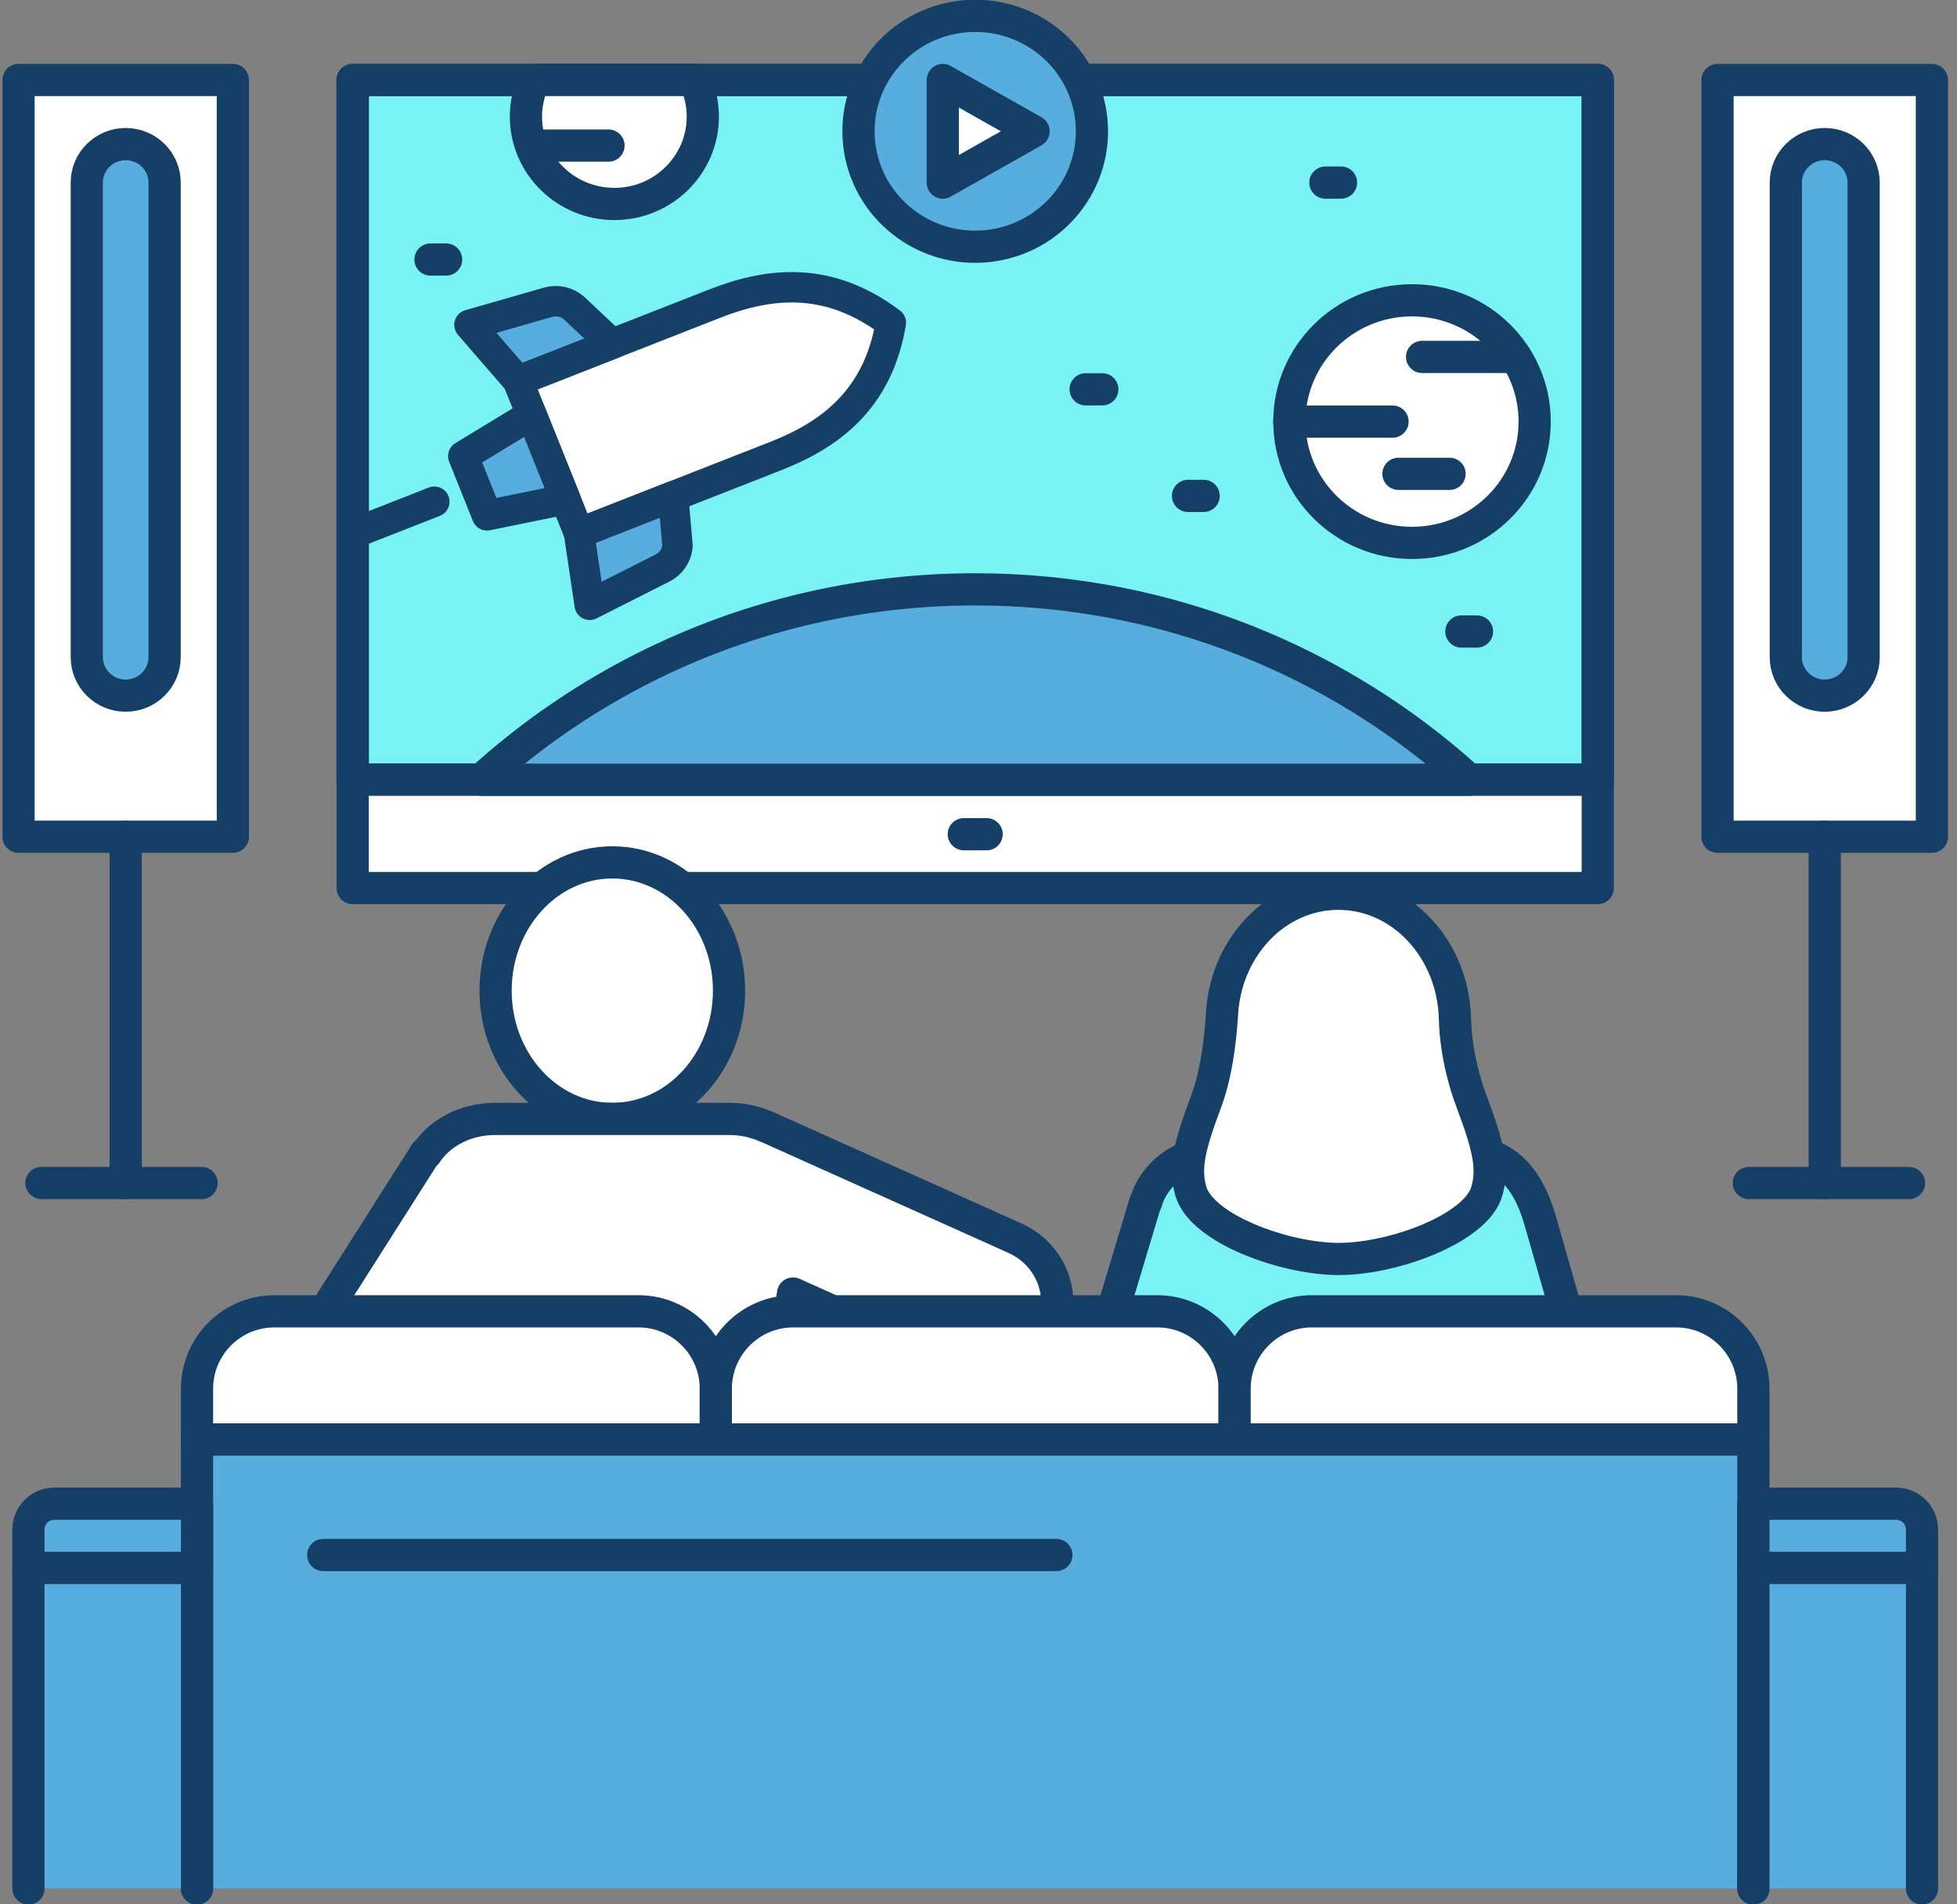
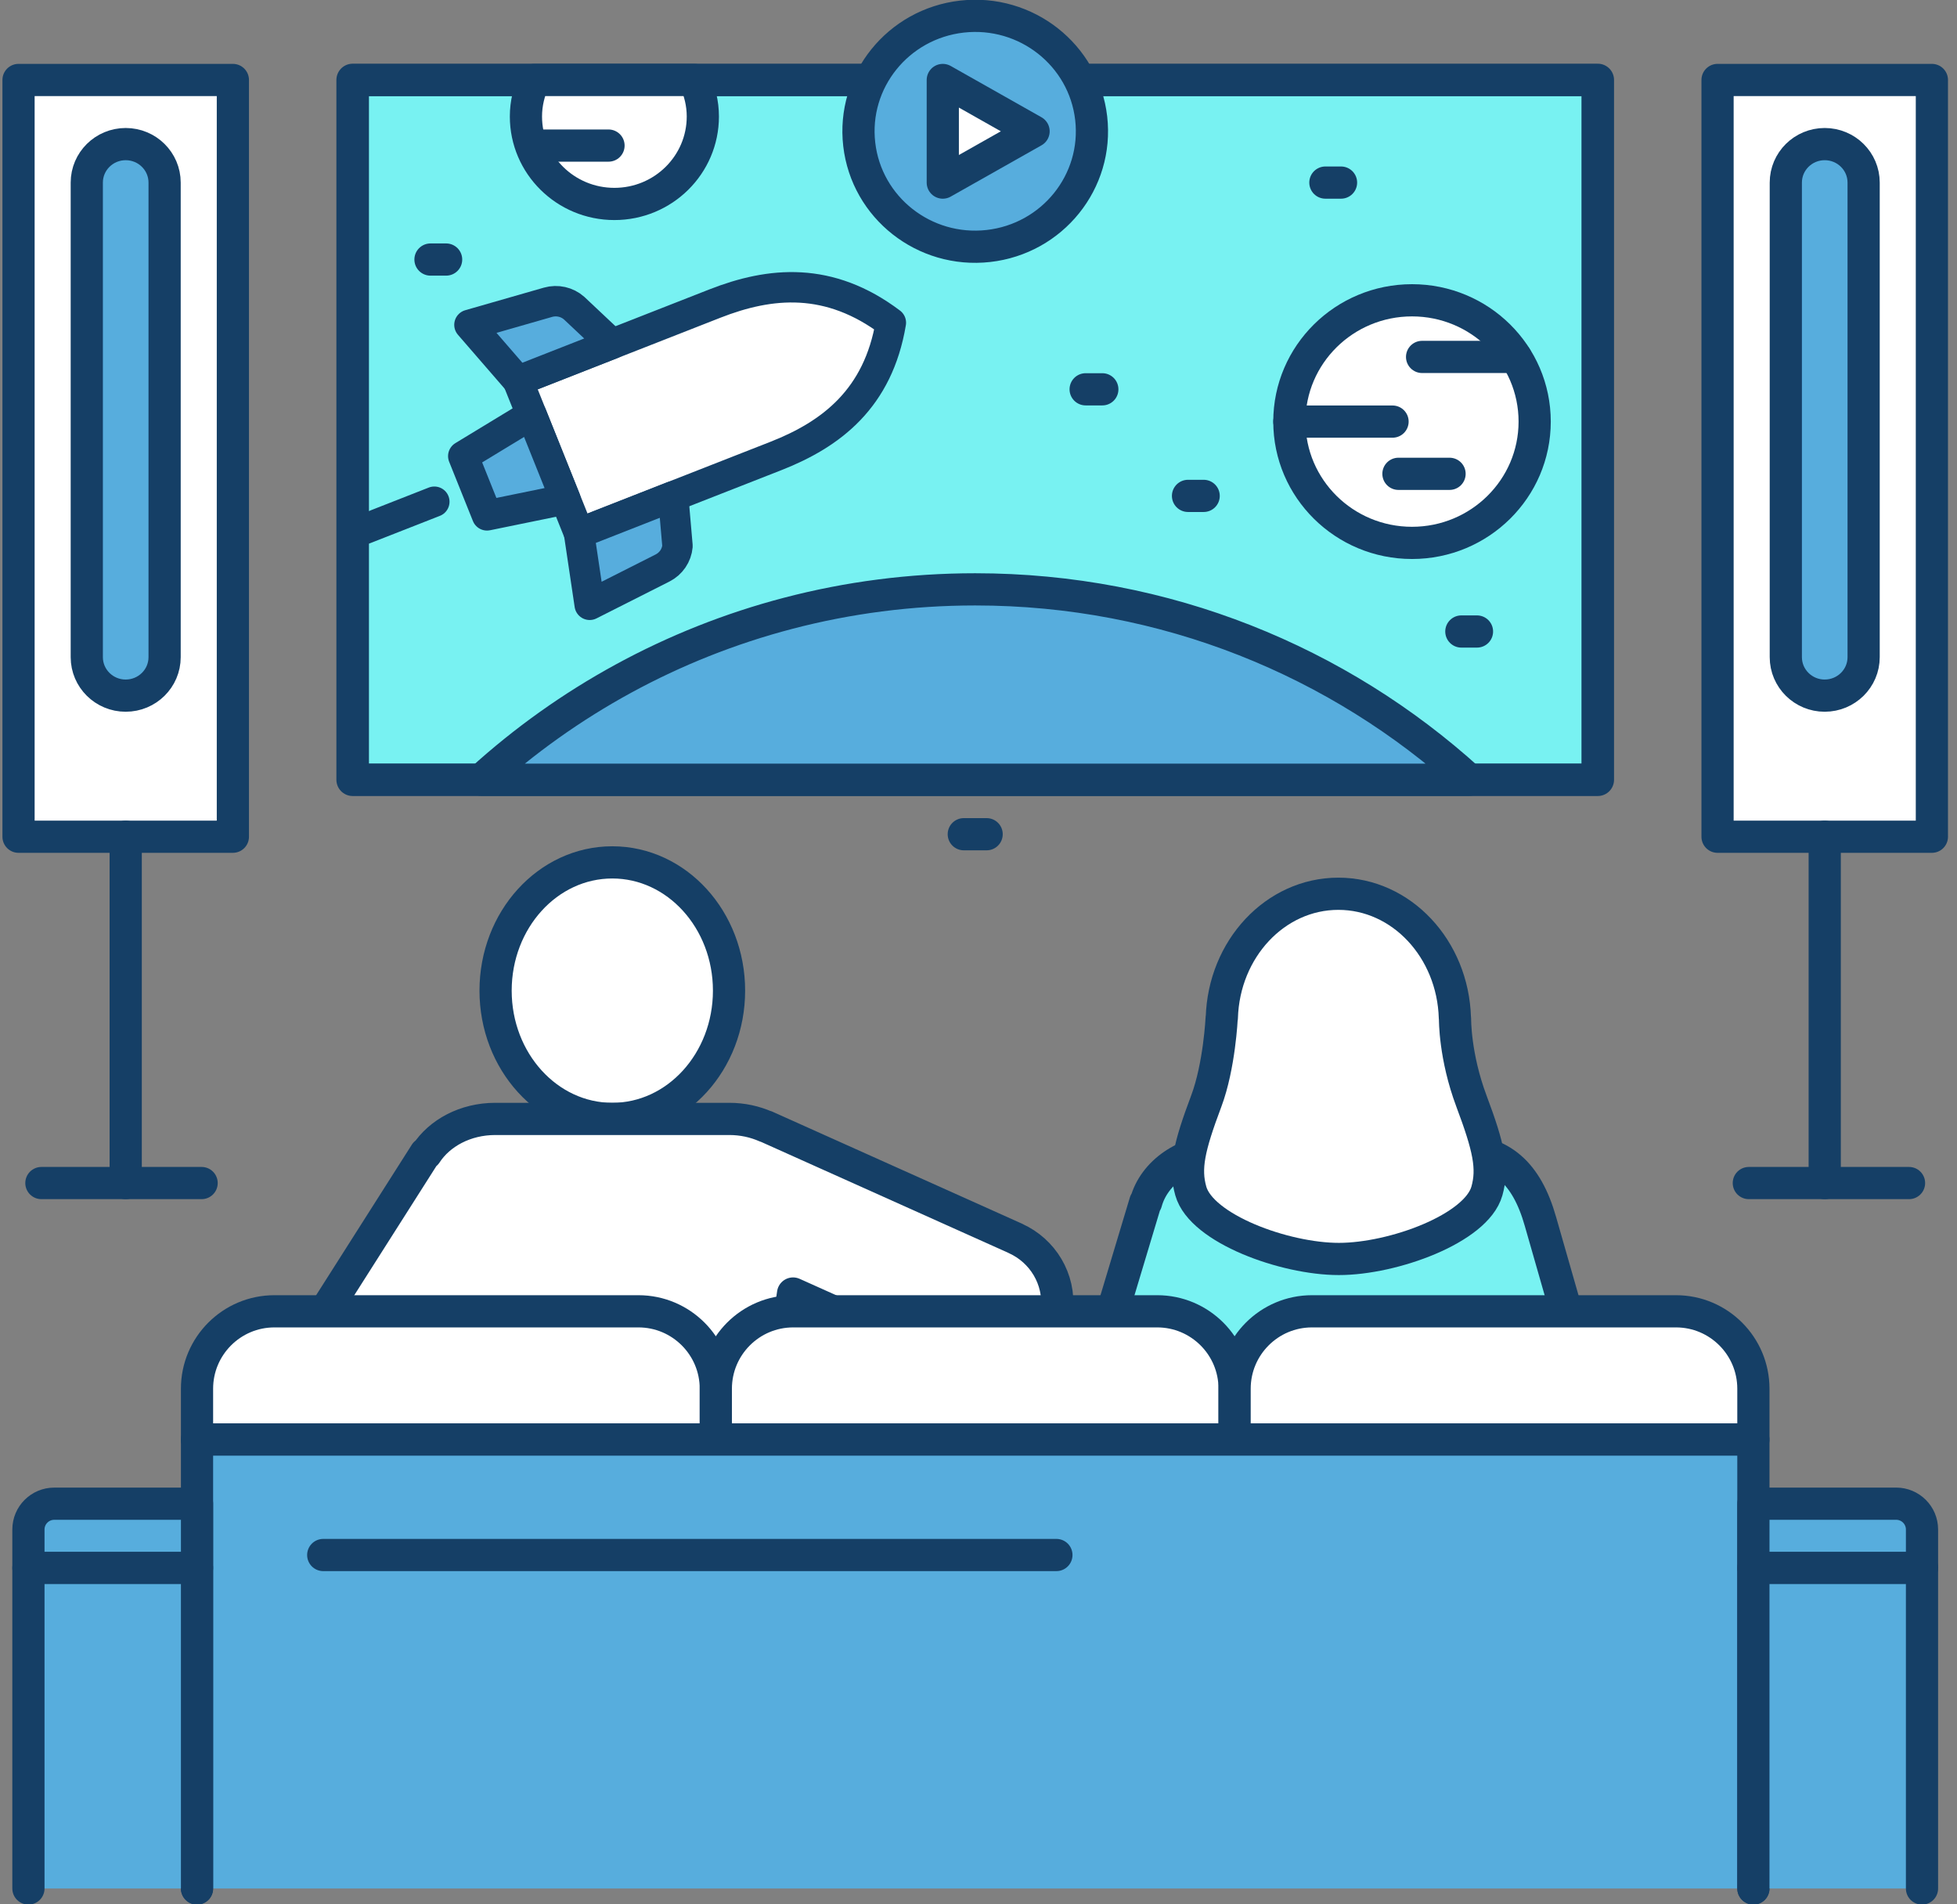
<svg xmlns="http://www.w3.org/2000/svg" width="185" height="180" viewBox="0 0 185 180" fill="none">
  <rect x="0" y="0" width="185" height="180" fill="#808080" stroke="none" />
  <g clip-path="url(#clip0_493_1065)">
    <path d="M151.04 7.559H33.339V73.702H151.04V7.559Z" fill="#78F2F2" stroke="#153F66" stroke-width="3.078" stroke-linecap="round" stroke-linejoin="round" />
-     <path d="M151.04 73.702H33.339V83.938H151.04V73.702Z" fill="white" stroke="#153F66" stroke-width="3.044" stroke-linecap="round" stroke-linejoin="round" />
    <path d="M54.736 50.395L73.348 43.099C78.608 41.036 83.018 37.657 84.216 30.504C78.387 26.107 72.832 26.634 67.573 28.696L48.961 35.993L54.736 50.395Z" fill="white" stroke="#153F66" stroke-width="2.873" stroke-linecap="round" stroke-linejoin="round" />
    <path d="M46.039 48.713L43.793 43.113L50.245 39.194L53.453 47.195L46.039 48.713Z" fill="#57ADDD" stroke="#153F66" stroke-width="2.873" stroke-linecap="round" stroke-linejoin="round" />
    <path d="M57.863 32.503L54.273 29.125C53.602 28.532 52.669 28.323 51.804 28.571L44.377 30.703L48.961 35.994L57.862 32.503H57.863Z" fill="#57ADDD" stroke="#153F66" stroke-width="2.873" stroke-linecap="round" stroke-linejoin="round" />
    <path d="M63.638 46.906L64.046 51.611C63.968 52.498 63.434 53.283 62.632 53.688L55.745 57.168L54.736 50.396L63.637 46.905L63.638 46.906Z" fill="#57ADDD" stroke="#153F66" stroke-width="2.873" stroke-linecap="round" stroke-linejoin="round" />
    <path d="M41.058 47.422L34.463 50.008" stroke="#153F66" stroke-width="2.873" stroke-linecap="round" stroke-linejoin="round" />
    <path d="M138.884 73.702C126.586 62.536 110.2 55.706 92.189 55.706C86.077 55.706 80.153 56.492 74.511 57.968C63.528 60.84 53.619 66.325 45.495 73.701H138.884V73.702Z" fill="#57ADDD" stroke="#153F66" stroke-width="3.044" stroke-linecap="round" stroke-linejoin="round" />
    <path d="M103.153 11.175C103.842 17.163 99.492 22.569 93.437 23.251C87.382 23.932 81.915 19.632 81.226 13.644C80.536 7.656 84.886 2.25 90.942 1.568C96.997 0.887 102.464 5.188 103.153 11.175Z" fill="#57ADDD" stroke="#153F66" stroke-width="3.044" stroke-linecap="round" stroke-linejoin="round" />
    <path d="M89.124 7.56V17.259L97.706 12.41L89.124 7.56Z" fill="white" stroke="#153F66" stroke-width="3.044" stroke-linecap="round" stroke-linejoin="round" />
    <path d="M91.109 78.851H93.269" stroke="#153F66" stroke-width="3.044" stroke-linecap="round" stroke-linejoin="round" />
    <path d="M125.292 17.258H126.771" stroke="#153F66" stroke-width="3.044" stroke-linecap="round" stroke-linejoin="round" />
    <path d="M112.306 46.872H113.785" stroke="#153F66" stroke-width="3.044" stroke-linecap="round" stroke-linejoin="round" />
    <path d="M40.695 24.532H42.173" stroke="#153F66" stroke-width="3.044" stroke-linecap="round" stroke-linejoin="round" />
    <path d="M102.629 36.798H104.205" stroke="#153F66" stroke-width="3.044" stroke-linecap="round" stroke-linejoin="round" />
    <path d="M138.145 59.69H139.623" stroke="#153F66" stroke-width="3.044" stroke-linecap="round" stroke-linejoin="round" />
    <path d="M152.137 138.194L145.623 115.46C144.314 110.842 141.902 108.726 137.736 108.726H115.607C112.039 108.726 109.088 110.841 108.331 113.639L108.283 113.625L100.9 138.195L111.959 141.444L112.849 147.523H140.493L141.397 141.351L152.137 138.195V138.194Z" fill="#78F2F2" stroke="#153F66" stroke-width="3.078" stroke-linecap="round" stroke-linejoin="round" />
    <path d="M139.102 104.083C137.503 99.828 137.547 96.304 137.547 96.304L137.534 96.205C137.342 89.695 132.491 84.479 126.518 84.479C120.545 84.479 115.694 89.695 115.502 96.205H115.489C115.489 96.205 115.278 100.76 114.029 104.083C112.393 108.435 111.957 110.414 112.571 112.581C113.577 116.132 121.43 118.999 126.565 118.999C131.699 118.999 139.553 116.132 140.559 112.581C141.172 110.414 140.736 108.436 139.101 104.083H139.102Z" fill="white" stroke="#153F66" stroke-width="3.044" stroke-linecap="round" stroke-linejoin="round" />
    <path d="M57.883 105.76C63.977 105.76 68.917 100.332 68.917 93.637C68.917 86.941 63.977 81.513 57.883 81.513C51.789 81.513 46.849 86.941 46.849 93.637C46.849 100.332 51.789 105.76 57.883 105.76Z" fill="white" stroke="#153F66" stroke-width="3.044" stroke-linecap="round" stroke-linejoin="round" />
    <path d="M96.001 117.061L96.003 117.057L95.868 116.996C95.868 116.996 95.861 116.992 95.857 116.992L72.398 106.466L72.392 106.48C71.362 106.025 70.195 105.761 68.948 105.761H46.819C43.984 105.761 41.542 107.099 40.275 109.051L40.214 109.013L26.418 130.714L37.836 137.812L42.094 131.115L44.062 144.557H71.706L74.478 125.618L74.97 122.265L90.43 129.203V129.2C91.073 129.486 91.771 129.682 92.511 129.758C96.215 130.137 99.529 127.474 99.912 123.81C100.217 120.889 98.562 118.217 96.001 117.063V117.061Z" fill="white" stroke="#153F66" stroke-width="3.044" stroke-linecap="round" stroke-linejoin="round" />
    <path d="M25.941 123.946H60.353C64.39 123.946 67.668 127.224 67.668 131.261V136.07H18.625V131.261C18.625 127.224 21.903 123.946 25.941 123.946Z" fill="white" stroke="#153F66" stroke-width="3.044" stroke-linecap="round" stroke-linejoin="round" />
    <path d="M74.984 123.946H109.395C113.433 123.946 116.711 127.224 116.711 131.261V136.07H67.668V131.261C67.668 127.224 70.946 123.946 74.984 123.946Z" fill="white" stroke="#153F66" stroke-width="3.044" stroke-linecap="round" stroke-linejoin="round" />
    <path d="M124.025 123.946H158.437C162.474 123.946 165.752 127.224 165.752 131.261V136.07H116.71V131.261C116.71 127.224 119.988 123.946 124.025 123.946Z" fill="white" stroke="#153F66" stroke-width="3.044" stroke-linecap="round" stroke-linejoin="round" />
    <path d="M165.752 178.503V136.069H18.625V178.503" fill="#57ADDD" />
    <path d="M165.752 178.503V136.069H18.625V178.503" stroke="#153F66" stroke-width="3.044" stroke-linecap="round" stroke-linejoin="round" />
    <path d="M2.687 178.503V148.194H18.625V178.503" fill="#57ADDD" />
    <path d="M2.687 178.503V148.194H18.625V178.503" stroke="#153F66" stroke-width="3.044" stroke-linecap="round" stroke-linejoin="round" />
    <path d="M5.126 142.132H18.626V148.194H2.687V144.57C2.687 143.225 3.78 142.132 5.126 142.132Z" fill="#57ADDD" stroke="#153F66" stroke-width="3.044" stroke-linecap="round" stroke-linejoin="round" />
    <path d="M181.691 178.503V148.194H165.752V178.503" fill="#57ADDD" />
    <path d="M181.691 178.503V148.194H165.752V178.503" stroke="#153F66" stroke-width="3.044" stroke-linecap="round" stroke-linejoin="round" />
    <path d="M181.692 148.193H165.753V142.131H179.253C180.599 142.131 181.692 143.224 181.692 144.569V148.193Z" fill="#57ADDD" stroke="#153F66" stroke-width="3.044" stroke-linecap="round" stroke-linejoin="round" />
    <path d="M30.556 146.981H99.864" stroke="#153F66" stroke-width="3.044" stroke-linecap="round" stroke-linejoin="round" />
    <path d="M22.014 7.559H1.752V79.088H22.014V7.559Z" fill="white" stroke="#153F66" stroke-width="3.044" stroke-linecap="round" stroke-linejoin="round" />
    <path d="M11.883 65.753C9.851 65.753 8.204 64.125 8.204 62.116V17.258C8.204 15.249 9.851 13.62 11.883 13.62C13.914 13.62 15.561 15.249 15.561 17.258V62.115C15.561 64.124 13.914 65.752 11.883 65.752V65.753Z" fill="#57ADDD" stroke="#153F66" stroke-width="3.044" stroke-linecap="round" stroke-linejoin="round" />
    <path d="M11.883 79.089V111.823" stroke="#153F66" stroke-width="3.044" stroke-linecap="round" stroke-linejoin="round" />
    <path d="M3.913 111.823H19.059" stroke="#153F66" stroke-width="3.044" stroke-linecap="round" stroke-linejoin="round" />
    <path d="M182.626 7.559H162.364V79.088H182.626V7.559Z" fill="white" stroke="#153F66" stroke-width="3.044" stroke-linecap="round" stroke-linejoin="round" />
    <path d="M172.495 65.753C170.464 65.753 168.817 64.125 168.817 62.116V17.258C168.817 15.249 170.464 13.62 172.495 13.62C174.527 13.62 176.174 15.249 176.174 17.258V62.115C176.174 64.124 174.527 65.752 172.495 65.752V65.753Z" fill="#57ADDD" stroke="#153F66" stroke-width="3.044" stroke-linecap="round" stroke-linejoin="round" />
    <path d="M172.495 79.089V111.823" stroke="#153F66" stroke-width="3.044" stroke-linecap="round" stroke-linejoin="round" />
    <path d="M165.32 111.823H180.465" stroke="#153F66" stroke-width="3.044" stroke-linecap="round" stroke-linejoin="round" />
    <path d="M133.482 51.315C139.885 51.315 145.076 46.182 145.076 39.85C145.076 33.518 139.885 28.384 133.482 28.384C127.078 28.384 121.887 33.518 121.887 39.85C121.887 46.182 127.078 51.315 133.482 51.315Z" fill="white" stroke="#153F66" stroke-width="3.044" stroke-linecap="round" stroke-linejoin="round" />
    <path d="M134.433 33.737H143.279" stroke="#153F66" stroke-width="3.044" stroke-linecap="round" stroke-linejoin="round" />
    <path d="M121.887 39.85H131.641" stroke="#153F66" stroke-width="3.044" stroke-linecap="round" stroke-linejoin="round" />
    <path d="M132.198 44.786H137.03" stroke="#153F66" stroke-width="3.044" stroke-linecap="round" stroke-linejoin="round" />
    <path d="M50.503 7.559C50.011 8.611 49.718 9.774 49.718 11.01C49.718 15.576 53.462 19.278 58.08 19.278C62.697 19.278 66.441 15.576 66.441 11.01C66.441 9.774 66.148 8.611 65.656 7.559H50.502H50.503Z" fill="white" stroke="#153F66" stroke-width="3.044" stroke-linecap="round" stroke-linejoin="round" />
    <path d="M50.322 13.76H57.524" stroke="#153F66" stroke-width="3.044" stroke-linecap="round" stroke-linejoin="round" />
  </g>
  <defs>
    <clipPath id="clip0_493_1065">
      <rect width="183.869" height="180" fill="white" transform="translate(0.254)" />
    </clipPath>
  </defs>
</svg>